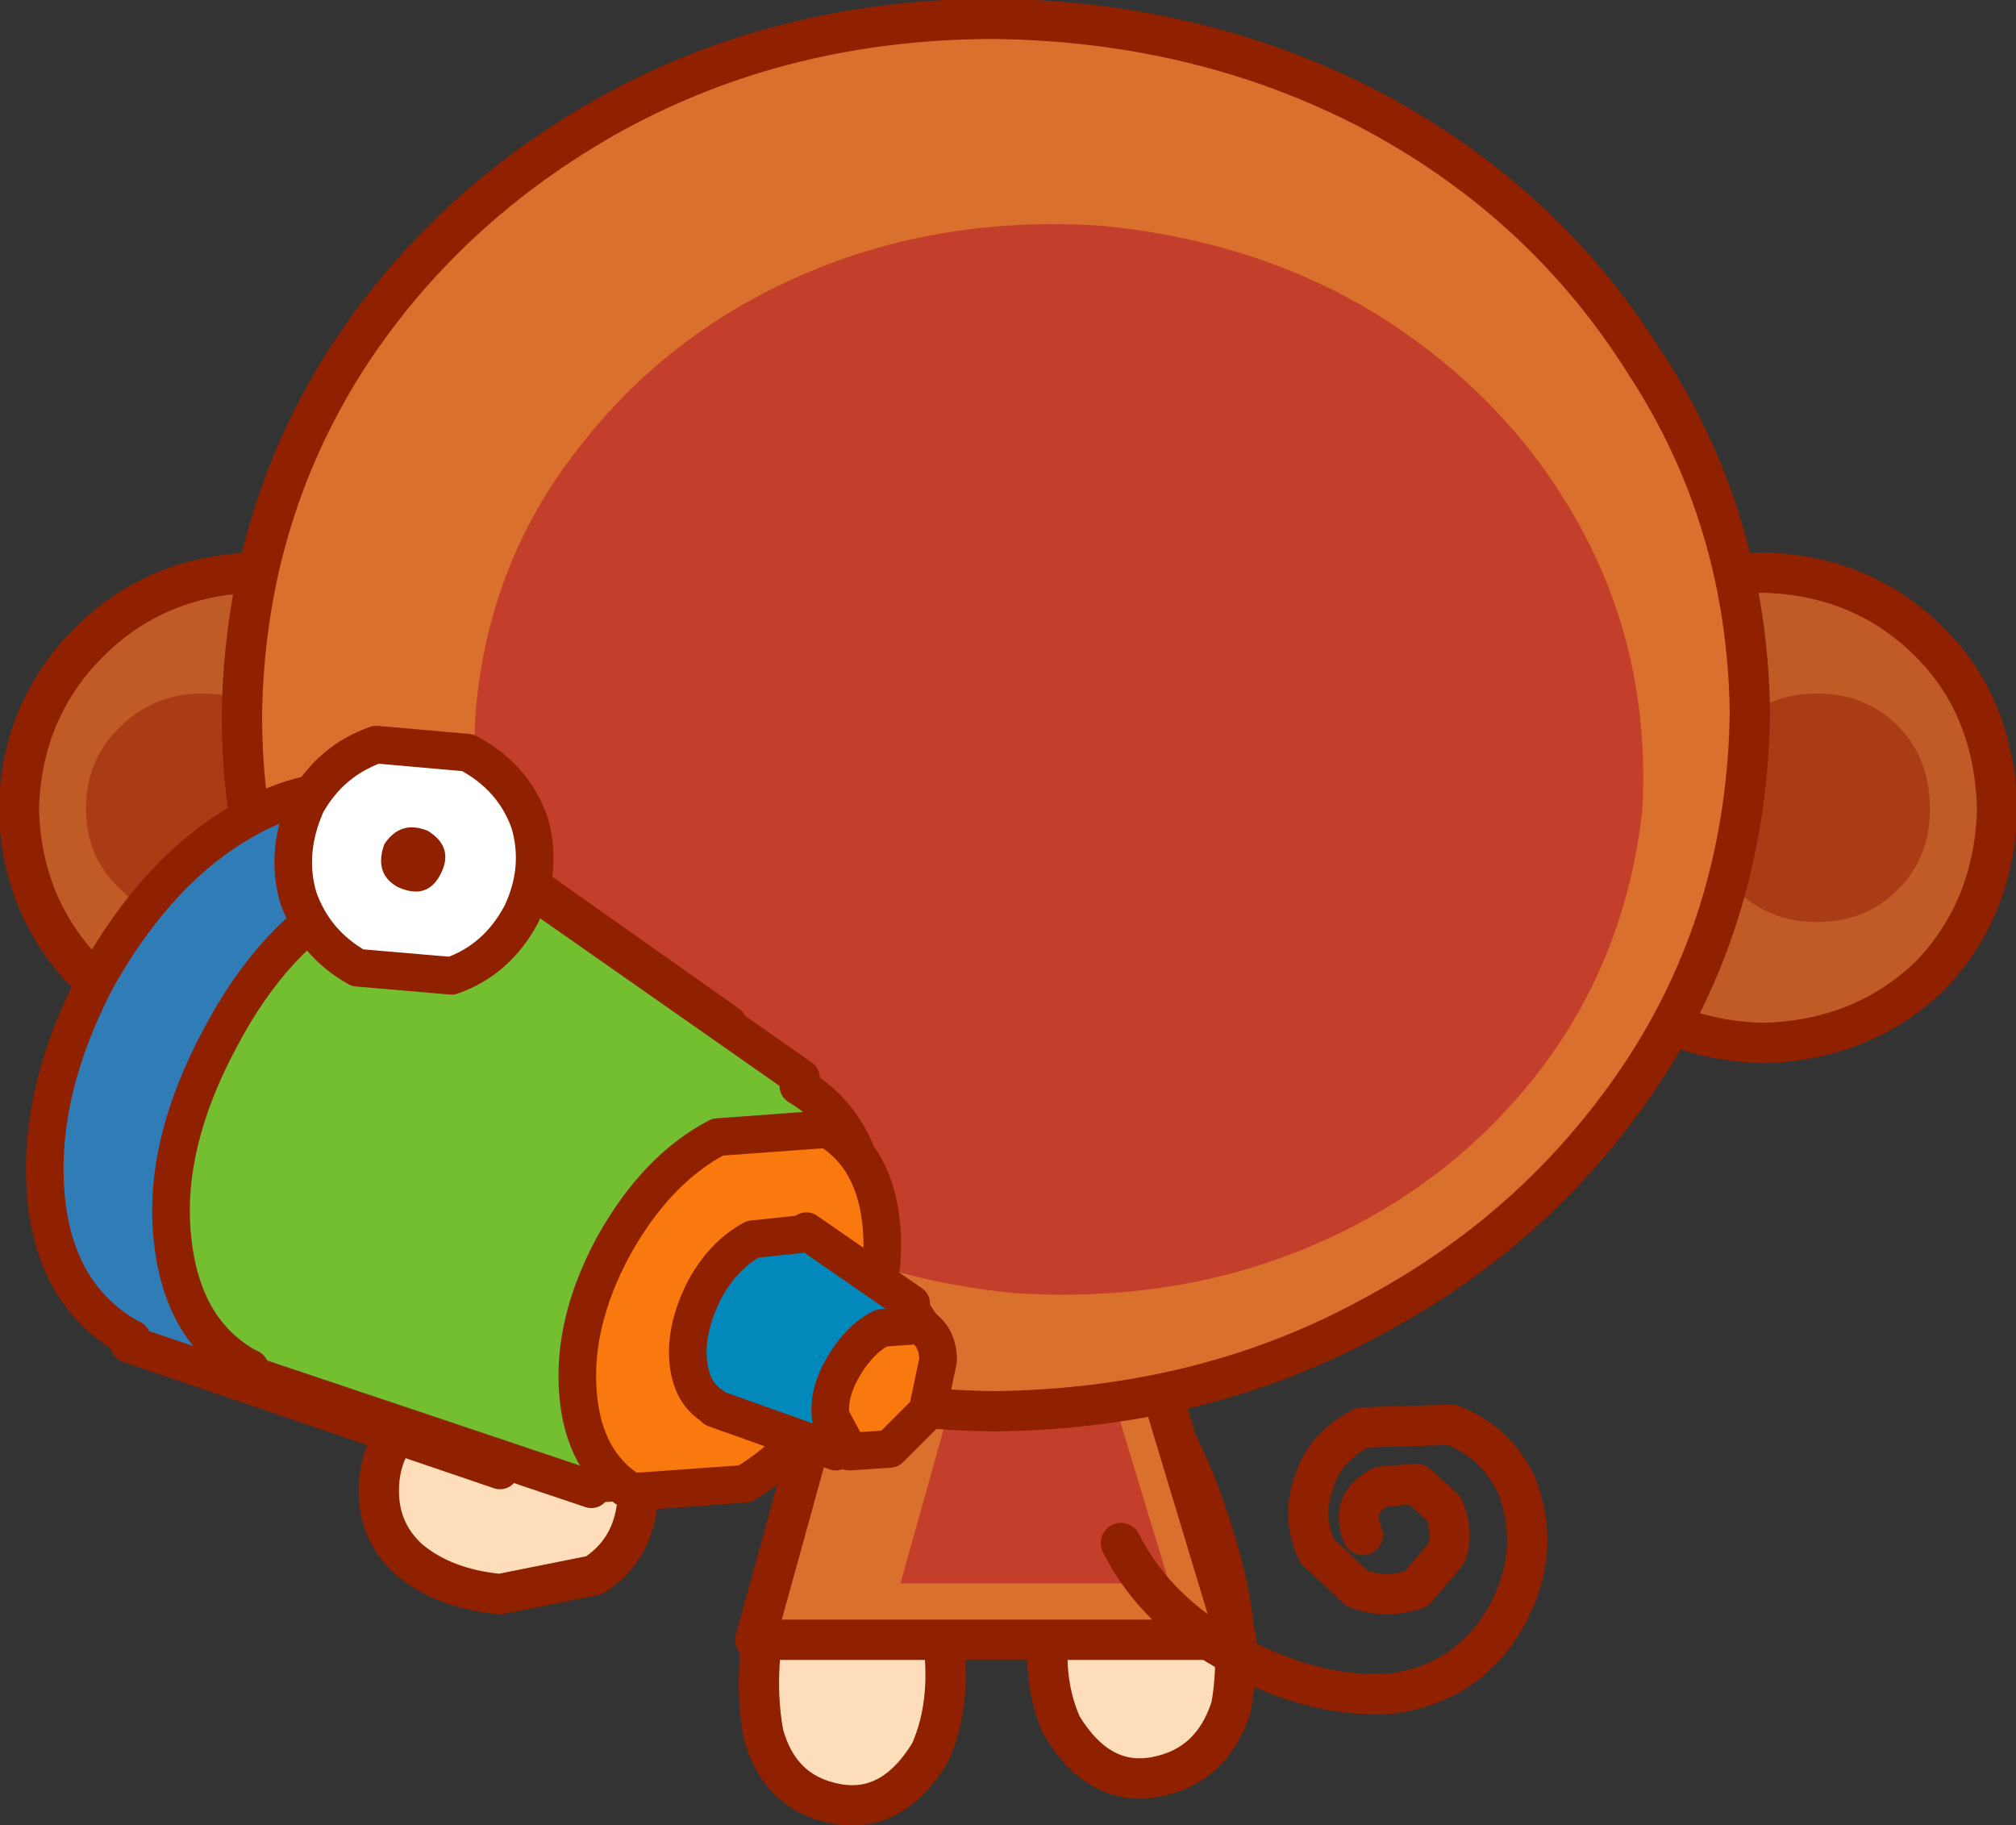
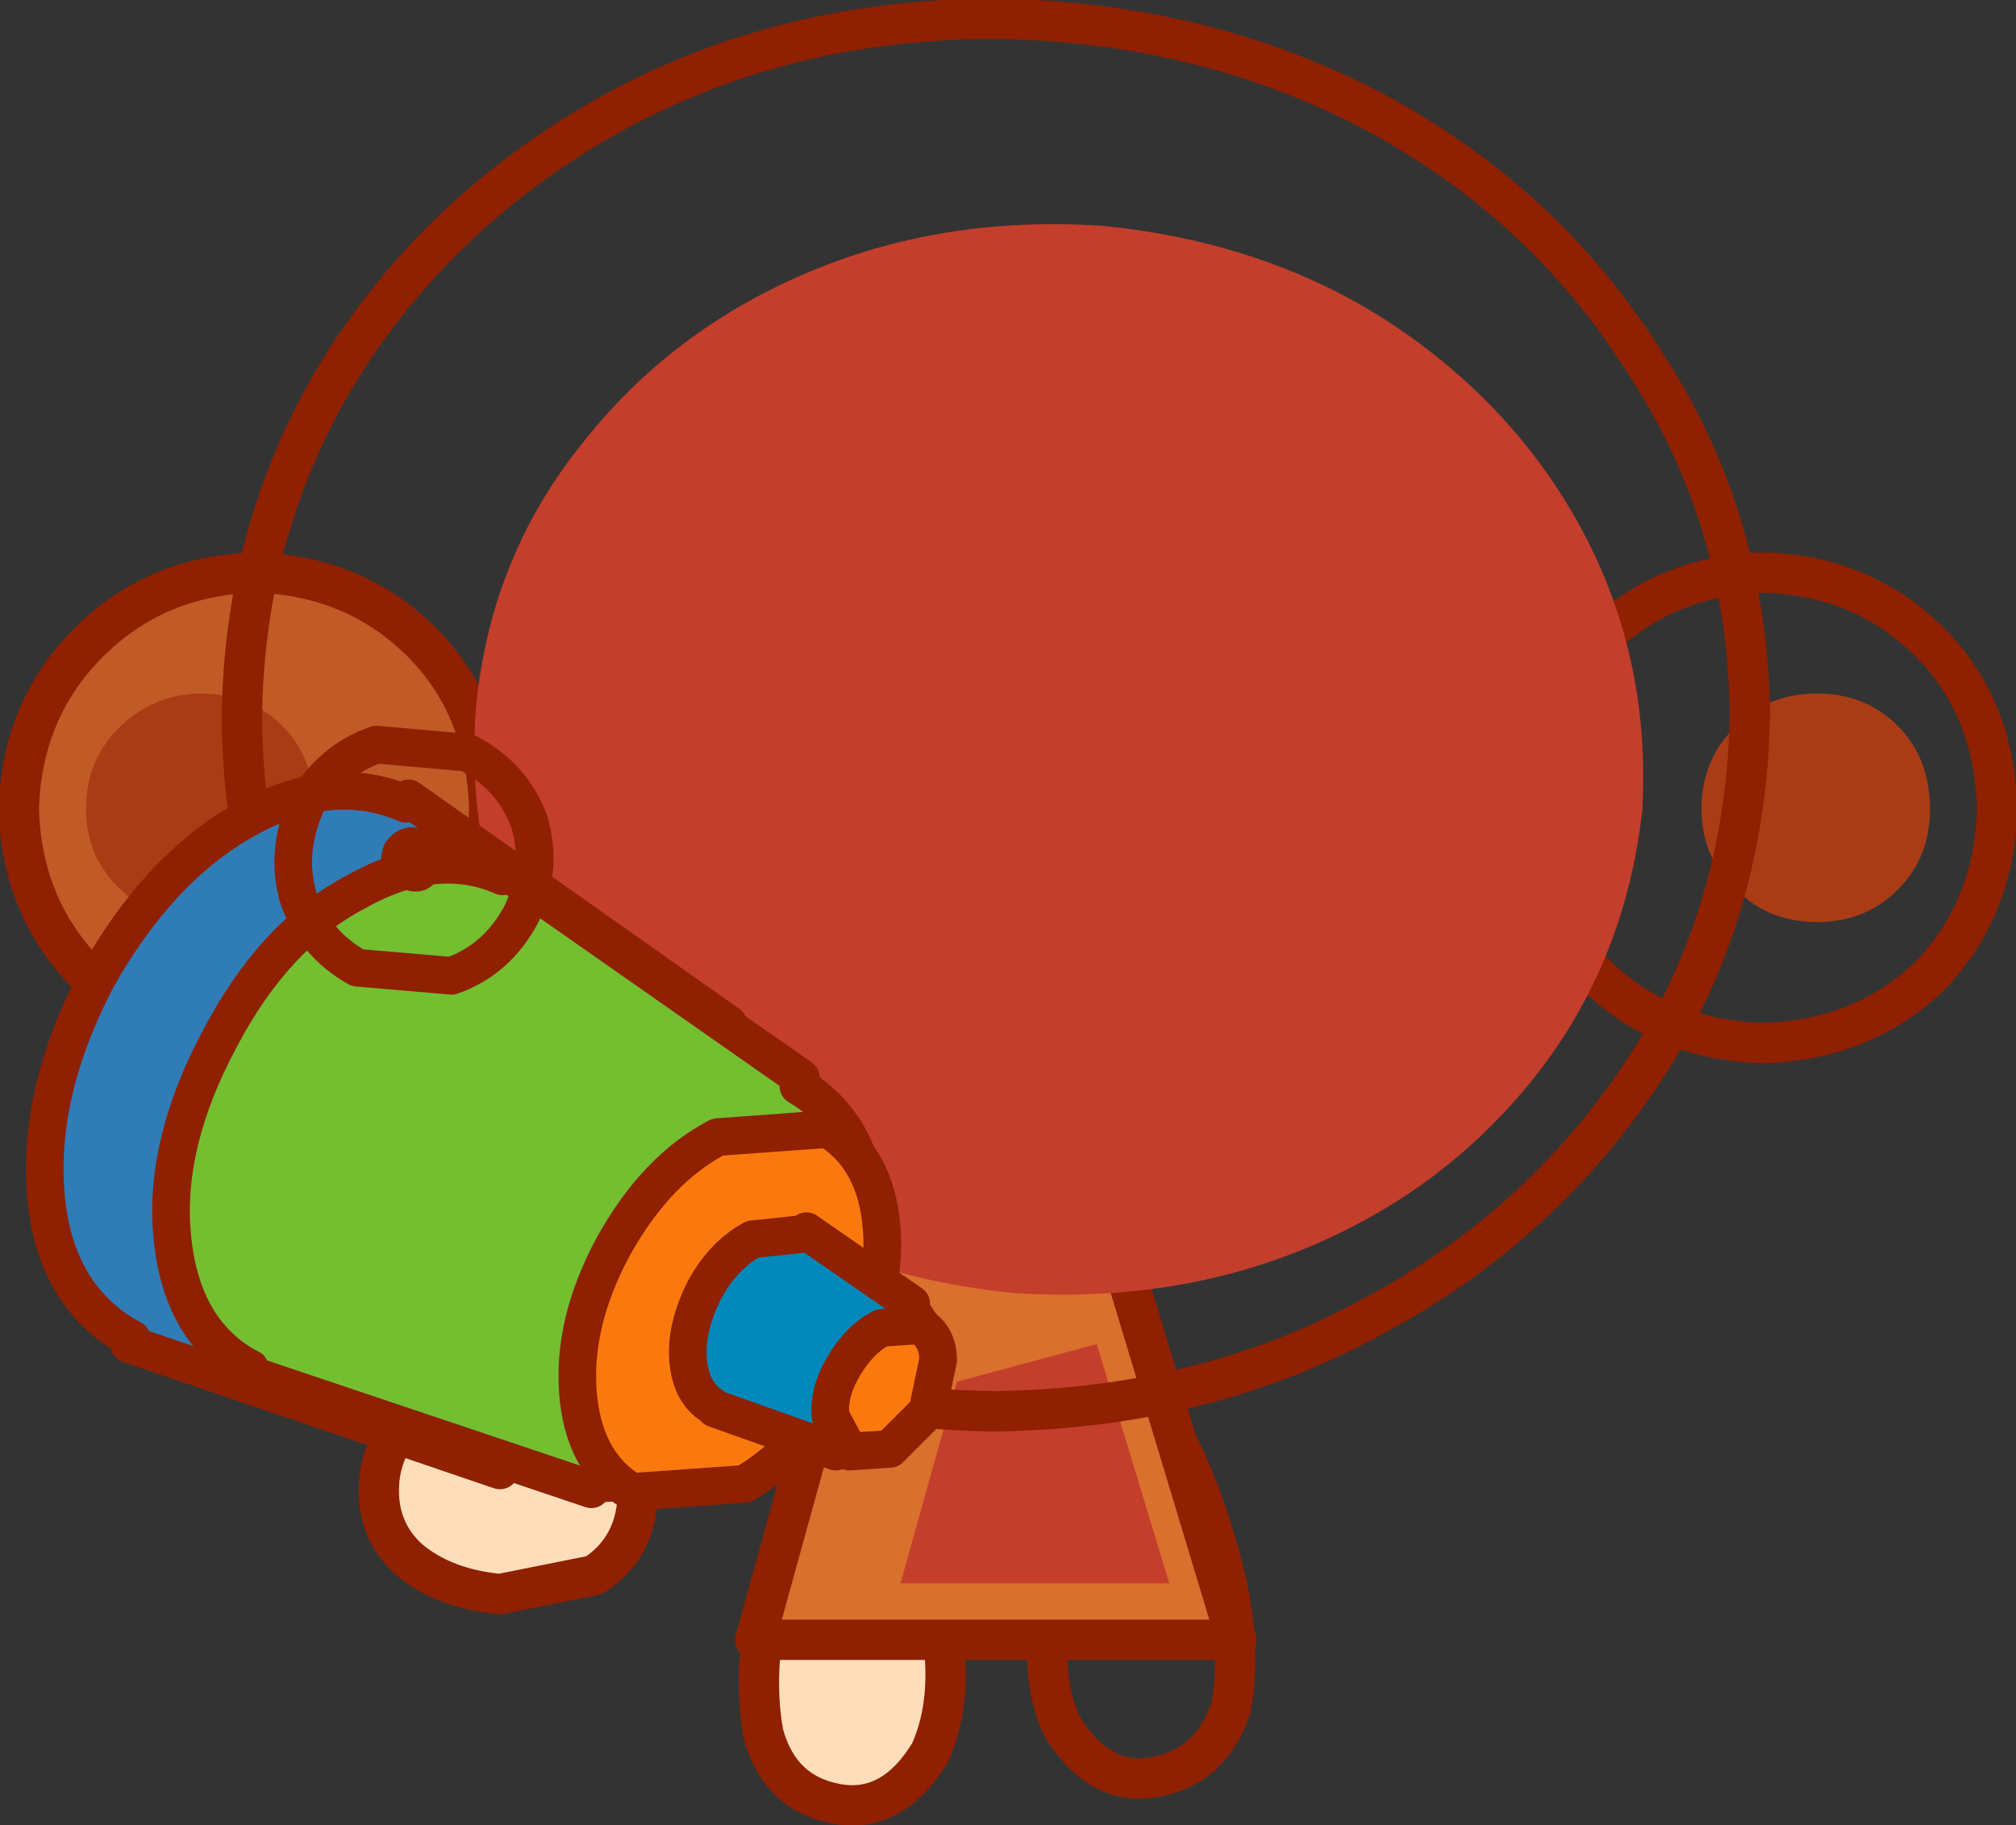
<svg xmlns="http://www.w3.org/2000/svg" height="33.95px" width="37.5px">
  <rect width="100%" height="100%" fill="#333333" stroke="none" />
  <g transform="matrix(1.0, 0.0, 0.0, 1.0, 11.25, 15.8)">
    <path d="M5.85 11.9 L6.25 14.4 Q6.5 15.8 6.05 16.8 5.35 17.95 4.3 17.75 3.25 17.55 2.95 16.45 2.7 15.1 3.2 13.35 3.75 11.65 4.55 10.55 L5.85 11.9" fill="#fedeba" fill-rule="evenodd" stroke="none" />
    <path d="M4.55 10.55 Q3.75 11.65 3.2 13.35 2.7 15.1 2.95 16.45 3.25 17.55 4.3 17.75 5.35 17.95 6.05 16.8 6.5 15.8 6.25 14.4 L5.85 11.9" fill="none" stroke="#8f2000" stroke-linecap="round" stroke-linejoin="round" stroke-width="0.75" />
-     <path d="M10.05 10.05 Q10.85 11.15 11.35 12.85 11.9 14.6 11.65 15.95 11.3 17.05 10.25 17.25 9.2 17.45 8.5 16.3 8.05 15.3 8.35 13.9 L8.75 11.4 10.05 10.05" fill="#fedeba" fill-rule="evenodd" stroke="none" />
    <path d="M10.05 10.05 Q10.85 11.15 11.35 12.85 11.9 14.6 11.65 15.95 11.3 17.05 10.25 17.25 9.2 17.45 8.5 16.3 8.05 15.3 8.35 13.9 L8.75 11.4" fill="none" stroke="#8f2000" stroke-linecap="round" stroke-linejoin="round" stroke-width="0.75" />
    <path d="M9.35 6.75 L11.75 14.7 2.8 14.7 4.65 8.0 9.35 6.75" fill="#d9702e" fill-rule="evenodd" stroke="none" />
    <path d="M4.65 8.0 L2.8 14.7 11.75 14.7 9.35 6.75" fill="none" stroke="#8f2000" stroke-linecap="round" stroke-linejoin="round" stroke-width="0.75" />
    <path d="M6.55 9.9 L9.15 9.2 10.5 13.65 5.5 13.65 6.55 9.9" fill="#c43e2c" fill-rule="evenodd" stroke="none" />
    <path d="M-2.15 -0.75 Q-2.2 1.1 -3.4 2.35 -4.65 3.55 -6.5 3.6 -8.35 3.55 -9.6 2.35 -10.85 1.1 -10.9 -0.75 -10.85 -2.6 -9.6 -3.85 -8.35 -5.1 -6.5 -5.15 -4.65 -5.1 -3.4 -3.85 -2.2 -2.65 -2.15 -0.75" fill="#c05a27" fill-rule="evenodd" stroke="none" />
    <path d="M-2.15 -0.75 Q-2.2 1.1 -3.4 2.35 -4.65 3.55 -6.5 3.6 -8.35 3.55 -9.6 2.35 -10.85 1.1 -10.9 -0.75 -10.85 -2.6 -9.6 -3.85 -8.35 -5.1 -6.5 -5.15 -4.65 -5.1 -3.4 -3.85 -2.2 -2.65 -2.15 -0.75 Z" fill="none" stroke="#8f2000" stroke-linecap="round" stroke-linejoin="round" stroke-width="0.75" />
    <path d="M-5.4 -0.75 Q-5.4 0.15 -6.0 0.75 -6.6 1.35 -7.5 1.35 -8.4 1.35 -9.0 0.75 -9.65 0.15 -9.65 -0.75 -9.65 -1.65 -9.05 -2.25 -8.4 -2.9 -7.5 -2.9 -6.6 -2.9 -6.0 -2.3 -5.4 -1.7 -5.4 -0.75" fill="#aa3c15" fill-rule="evenodd" stroke="none" />
-     <path d="M25.9 -0.75 Q25.85 1.1 24.65 2.35 23.4 3.55 21.55 3.6 19.7 3.55 18.45 2.35 17.2 1.1 17.15 -0.75 17.2 -2.6 18.45 -3.85 19.7 -5.1 21.55 -5.15 23.4 -5.1 24.65 -3.85 25.85 -2.65 25.9 -0.75" fill="#c05a27" fill-rule="evenodd" stroke="none" />
    <path d="M25.9 -0.75 Q25.85 1.1 24.65 2.35 23.4 3.55 21.55 3.6 19.7 3.55 18.45 2.35 17.2 1.1 17.15 -0.75 17.2 -2.6 18.45 -3.85 19.7 -5.1 21.55 -5.15 23.4 -5.1 24.65 -3.85 25.85 -2.65 25.9 -0.75 Z" fill="none" stroke="#8f2000" stroke-linecap="round" stroke-linejoin="round" stroke-width="0.75" />
    <path d="M24.65 -0.75 Q24.65 0.15 24.05 0.75 23.45 1.35 22.55 1.35 21.65 1.35 21.05 0.75 20.4 0.15 20.4 -0.75 20.4 -1.65 21.0 -2.25 21.6 -2.9 22.55 -2.9 23.45 -2.9 24.05 -2.3 24.65 -1.7 24.65 -0.75" fill="#aa3c15" fill-rule="evenodd" stroke="none" />
-     <path d="M21.3 -2.55 Q21.25 1.1 19.4 4.0 17.5 6.95 14.35 8.65 11.2 10.4 7.25 10.45 3.35 10.4 0.2 8.7 -3.0 6.95 -4.85 4.05 -6.75 1.1 -6.75 -2.5 -6.7 -6.1 -4.85 -9.05 -3.0 -11.95 0.15 -13.7 3.35 -15.45 7.25 -15.45 11.15 -15.4 14.35 -13.7 17.5 -12.0 19.35 -9.05 21.25 -6.15 21.3 -2.55" fill="#d9702e" fill-rule="evenodd" stroke="none" />
    <path d="M21.3 -2.55 Q21.25 1.1 19.4 4.0 17.5 6.95 14.35 8.65 11.2 10.4 7.25 10.45 3.35 10.4 0.2 8.7 -3.0 6.95 -4.85 4.05 -6.75 1.1 -6.75 -2.5 -6.7 -6.1 -4.85 -9.05 -3.0 -11.95 0.15 -13.7 3.35 -15.45 7.25 -15.45 11.15 -15.4 14.35 -13.7 17.5 -12.0 19.35 -9.05 21.25 -6.15 21.3 -2.55 Z" fill="none" stroke="#8f2000" stroke-linecap="round" stroke-linejoin="round" stroke-width="0.75" />
    <path d="M19.3 -0.75 Q19.0 2.0 17.4 4.1 15.75 6.25 13.2 7.35 10.65 8.45 7.6 8.25 4.6 7.95 2.25 6.45 -0.1 4.9 -1.35 2.55 -2.6 0.2 -2.4 -2.6 -2.15 -5.35 -0.5 -7.45 1.15 -9.6 3.7 -10.7 6.25 -11.8 9.25 -11.6 12.3 -11.3 14.6 -9.8 16.95 -8.25 18.2 -5.9 19.45 -3.55 19.3 -0.75" fill="#c43e2c" fill-rule="evenodd" stroke="none" />
-     <path d="M9.6 12.9 Q10.25 14.2 11.75 15.0 13.25 15.8 14.65 15.7 16.05 15.5 16.75 14.3 17.45 13.05 16.95 11.8 16.55 11.0 15.75 10.7 L14.1 10.75 Q13.4 11.1 13.2 11.75 12.95 12.4 13.25 13.05 L14.0 13.75 Q14.55 13.95 15.1 13.75 L15.65 13.1 Q15.8 12.7 15.6 12.25 L15.1 11.8 14.45 11.85 Q13.85 12.15 14.1 12.75" fill="none" stroke="#8f2000" stroke-linecap="round" stroke-linejoin="round" stroke-width="0.75" />
    <path d="M-4.2 11.8 Q-4.15 10.95 -3.4 10.4 -2.65 9.85 -1.65 9.9 -0.6 10.0 0.0 10.65 0.65 11.35 0.6 12.2 0.5 13.05 -0.2 13.5 L-1.95 13.85 Q-3.0 13.75 -3.65 13.2 -4.25 12.65 -4.2 11.8" fill="#fedeba" fill-rule="evenodd" stroke="none" />
    <path d="M-4.2 11.8 Q-4.25 12.65 -3.65 13.2 -3.0 13.75 -1.95 13.85 L-0.2 13.5 Q0.5 13.05 0.6 12.2 0.65 11.35 0.0 10.65 -0.6 10.0 -1.65 9.9 -2.65 9.85 -3.4 10.4 -4.15 10.95 -4.2 11.8 Z" fill="none" stroke="#8f2000" stroke-linecap="round" stroke-linejoin="round" stroke-width="0.75" />
    <path d="M2.25 3.35 Q3.45 4.1 3.65 5.65 3.9 7.2 3.1 8.9 2.2 10.55 0.8 11.25 L-1.9 11.45 -1.95 11.55 -8.85 9.2 -8.8 9.1 -8.9 9.05 Q-10.25 8.25 -10.4 6.4 -10.55 4.5 -9.45 2.4 -8.3 0.35 -6.7 -0.55 -5.1 -1.45 -3.7 -0.85 L-3.65 -0.95 2.3 3.25 2.25 3.35" fill="#307cb7" fill-rule="evenodd" stroke="none" />
    <path d="M2.25 3.35 L2.3 3.25 -3.65 -0.95 -3.7 -0.85 Q-5.1 -1.45 -6.7 -0.55 -8.3 0.35 -9.45 2.4 -10.55 4.5 -10.4 6.4 -10.25 8.25 -8.9 9.05 L-8.8 9.1 -8.85 9.2 -1.95 11.55 -1.9 11.45 0.8 11.25 Q2.2 10.55 3.1 8.9 3.9 7.2 3.65 5.65 3.45 4.1 2.25 3.35 Z" fill="none" stroke="#8f2000" stroke-linecap="round" stroke-linejoin="round" stroke-width="0.7" />
    <path d="M3.6 4.4 Q4.7 5.05 4.9 6.5 5.1 7.9 4.35 9.45 3.55 11.0 2.25 11.65 L-0.2 11.8 -0.25 11.9 -6.65 9.75 -6.6 9.65 -6.7 9.6 Q-7.9 8.9 -8.05 7.15 -8.2 5.45 -7.15 3.5 -6.15 1.6 -4.65 0.8 -3.15 -0.05 -1.9 0.5 L-1.85 0.4 3.65 4.25 3.6 4.4" fill="#73bf30" fill-rule="evenodd" stroke="none" />
    <path d="M3.6 4.4 L3.65 4.25 -1.85 0.4 -1.9 0.5 Q-3.15 -0.05 -4.65 0.8 -6.15 1.6 -7.15 3.5 -8.2 5.45 -8.05 7.15 -7.9 8.9 -6.7 9.6 L-6.6 9.65 -6.65 9.75 -0.25 11.9 -0.2 11.8 2.25 11.65 Q3.55 11.0 4.35 9.45 5.1 7.9 4.9 6.5 4.7 5.05 3.6 4.4 Z" fill="none" stroke="#8f2000" stroke-linecap="round" stroke-linejoin="round" stroke-width="0.7" />
    <path d="M4.15 5.2 Q5.05 5.75 5.15 7.05 5.25 8.3 4.5 9.75 3.7 11.15 2.6 11.8 L0.5 11.95 Q-0.4 11.4 -0.5 10.1 -0.6 8.8 0.15 7.4 0.95 5.95 2.1 5.35 L4.15 5.2" fill="#fa790e" fill-rule="evenodd" stroke="none" />
    <path d="M4.15 5.2 Q5.05 5.75 5.15 7.05 5.25 8.3 4.5 9.75 3.7 11.15 2.6 11.8 L0.5 11.95 Q-0.4 11.4 -0.5 10.1 -0.6 8.8 0.15 7.4 0.95 5.95 2.1 5.35 L4.15 5.2 Z" fill="none" stroke="#8f2000" stroke-linecap="round" stroke-linejoin="round" stroke-width="0.7" />
    <path d="M5.65 8.5 L6.15 9.25 5.95 10.3 5.2 11.1 4.3 11.15 4.3 11.2 2.05 10.4 2.0 10.35 Q1.6 10.1 1.55 9.5 1.5 8.9 1.85 8.2 2.2 7.55 2.75 7.25 L3.7 7.15 3.75 7.1 5.7 8.45 5.65 8.5" fill="#0388bb" fill-rule="evenodd" stroke="none" />
    <path d="M5.65 8.5 L5.7 8.45 3.75 7.1 3.7 7.15 2.75 7.25 Q2.2 7.55 1.85 8.2 1.5 8.9 1.55 9.5 1.6 10.1 2.0 10.35 L2.05 10.4 4.3 11.2 4.3 11.15 5.2 11.1 5.95 10.3 6.15 9.25 5.65 8.5 Z" fill="none" stroke="#8f2000" stroke-linecap="round" stroke-linejoin="round" stroke-width="0.7" />
    <path d="M5.15 8.9 L5.85 8.85 Q6.2 9.05 6.2 9.5 L6.0 10.45 5.3 11.15 4.55 11.2 4.2 10.55 Q4.15 10.1 4.45 9.6 4.75 9.1 5.15 8.9" fill="#fa790e" fill-rule="evenodd" stroke="none" />
    <path d="M5.15 8.9 L5.85 8.85 Q6.2 9.05 6.2 9.5 L6.0 10.45 5.3 11.15 4.55 11.2 4.2 10.55 Q4.15 10.1 4.45 9.6 4.75 9.1 5.15 8.9 Z" fill="none" stroke="#8f2000" stroke-linecap="round" stroke-linejoin="round" stroke-width="0.7" />
-     <path d="M-5.55 -0.85 Q-5.1 -1.65 -4.25 -1.95 L-2.55 -1.8 Q-1.7 -1.35 -1.4 -0.5 -1.15 0.35 -1.55 1.2 -2.0 2.05 -2.85 2.35 L-4.6 2.2 Q-5.4 1.75 -5.7 0.9 -5.95 0.05 -5.55 -0.85" fill="#ffffff" fill-rule="evenodd" stroke="none" />
    <path d="M-5.55 -0.85 Q-5.95 0.05 -5.7 0.9 -5.4 1.75 -4.6 2.2 L-2.85 2.35 Q-2.0 2.05 -1.55 1.2 -1.15 0.35 -1.4 -0.5 -1.7 -1.35 -2.55 -1.8 L-4.25 -1.95 Q-5.1 -1.65 -5.55 -0.85 Z" fill="none" stroke="#8f2000" stroke-linecap="round" stroke-linejoin="round" stroke-width="0.7" />
    <path d="M-3.3 -0.35 Q-2.8 -0.05 -3.05 0.45 -3.3 0.95 -3.85 0.7 -4.3 0.45 -4.1 -0.1 -3.8 -0.55 -3.3 -0.35" fill="#8f2000" fill-rule="evenodd" stroke="none" />
  </g>
</svg>